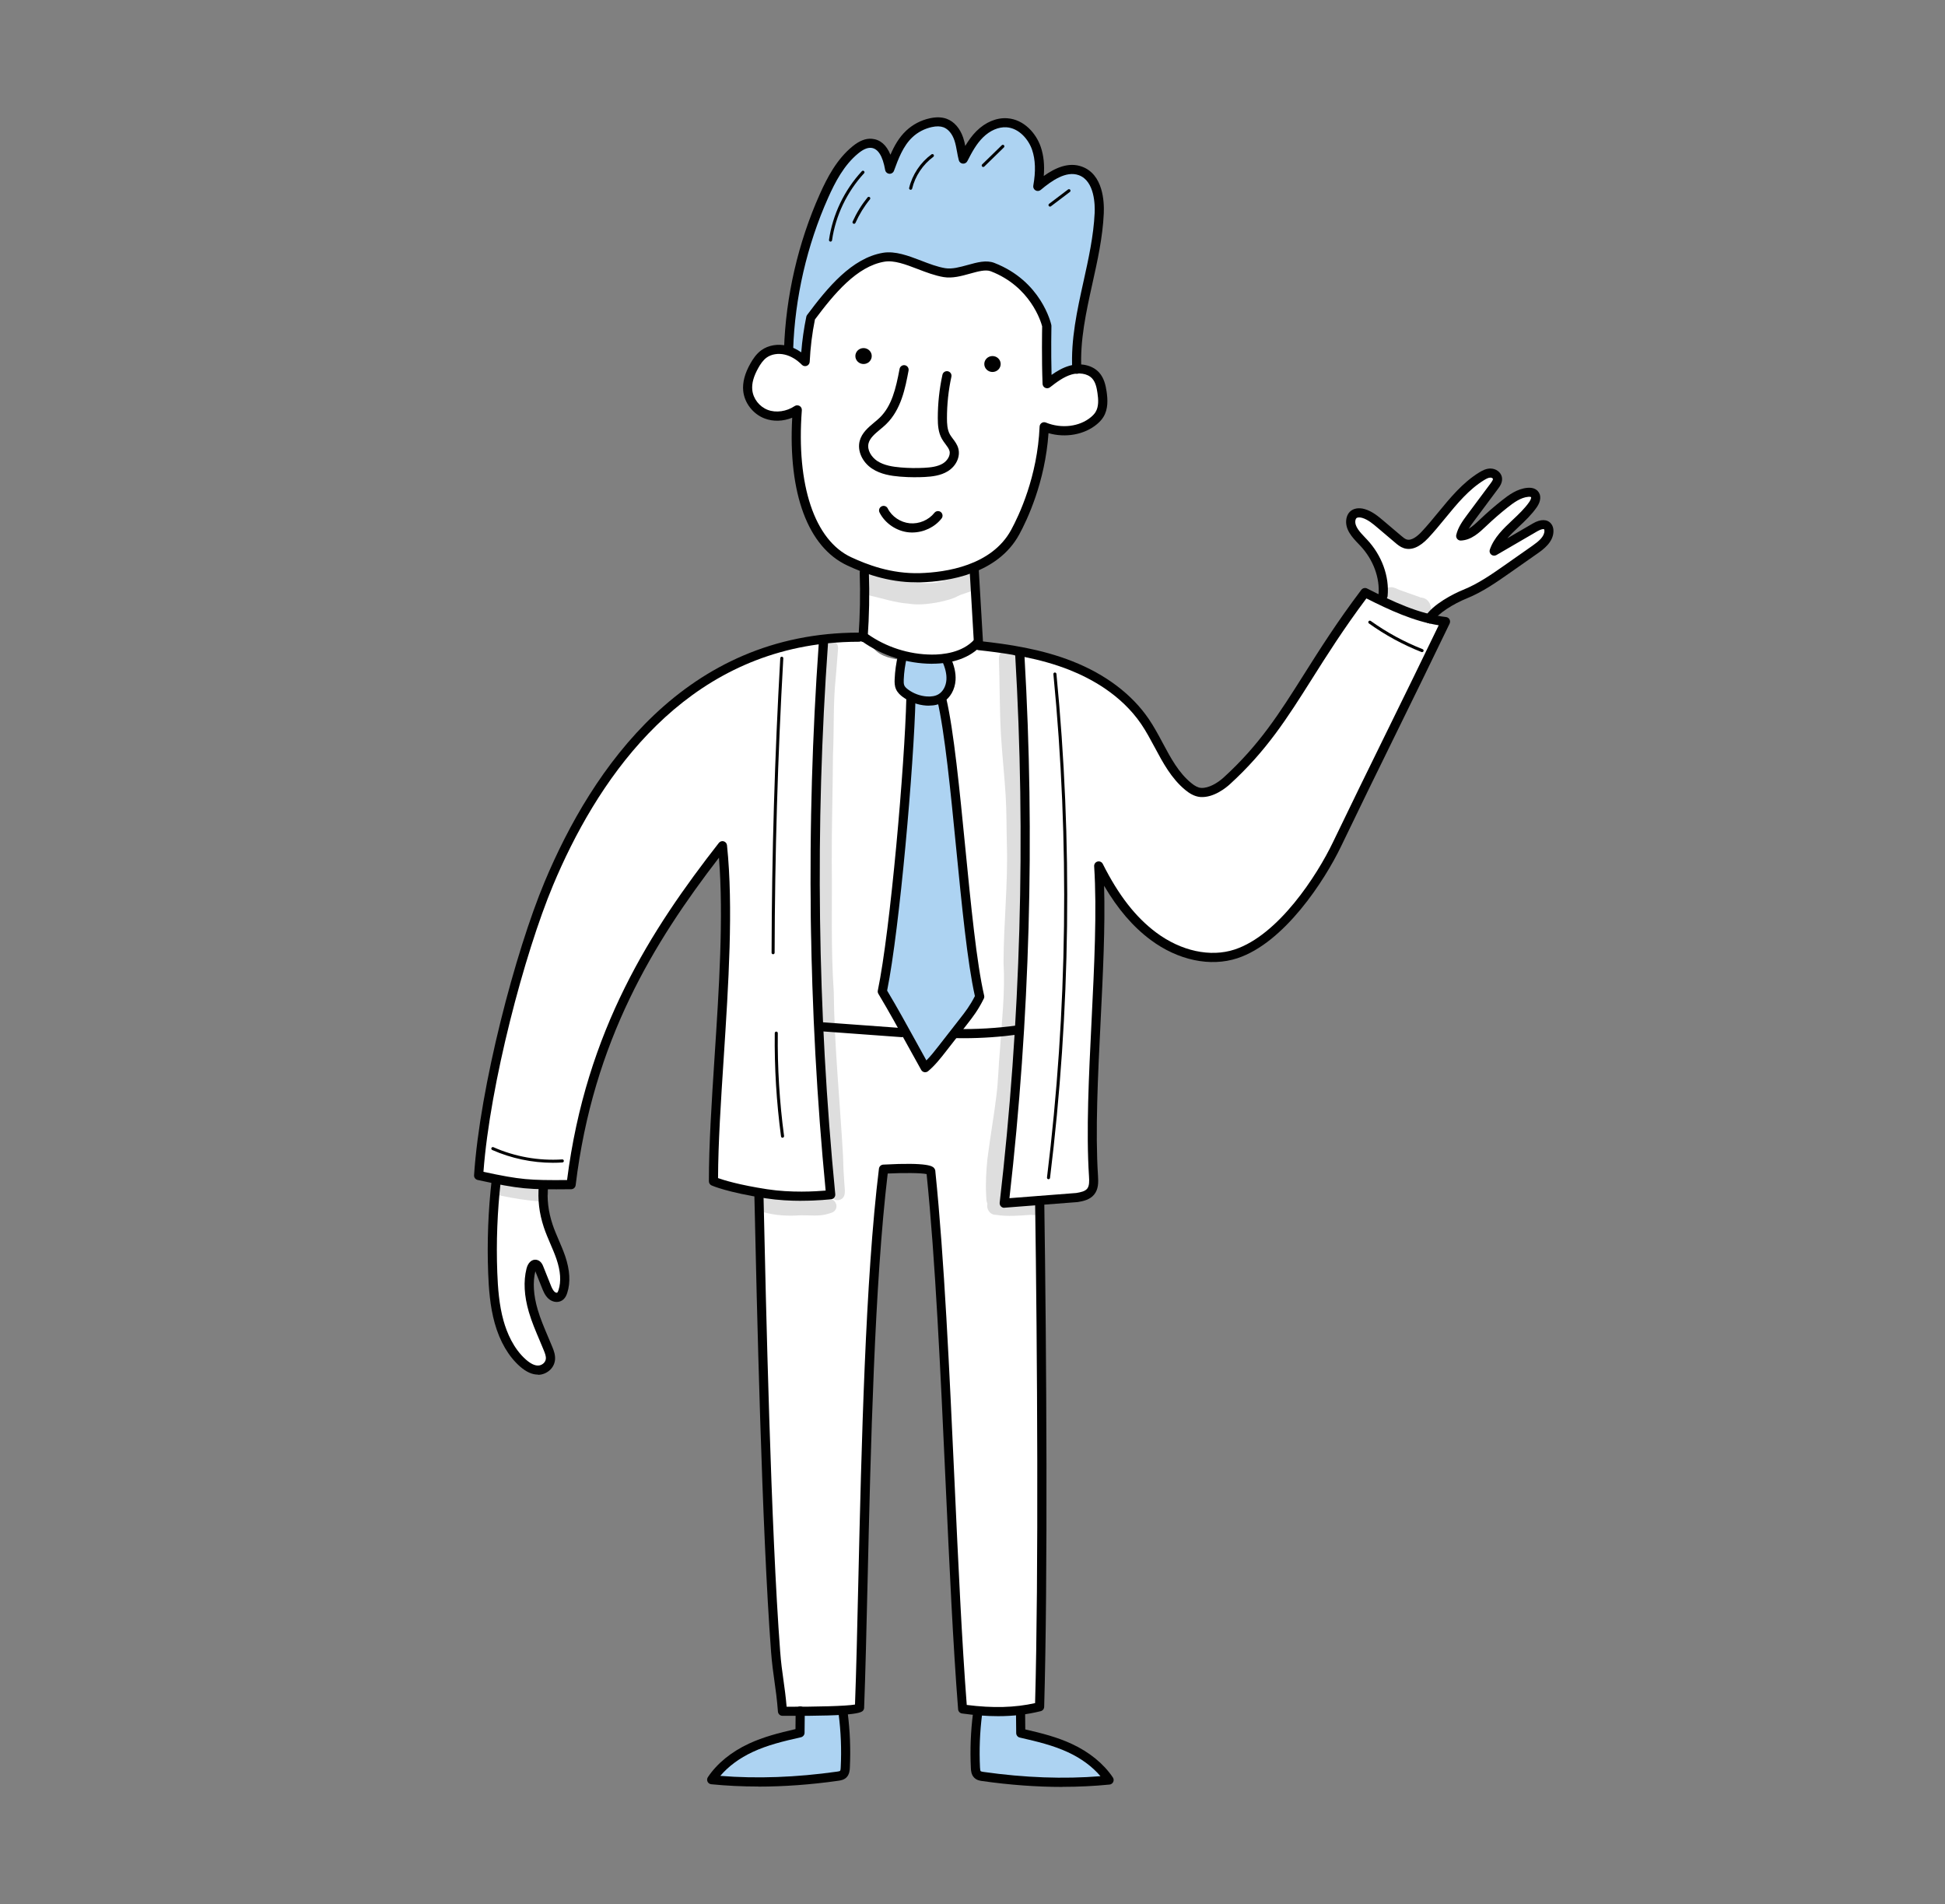
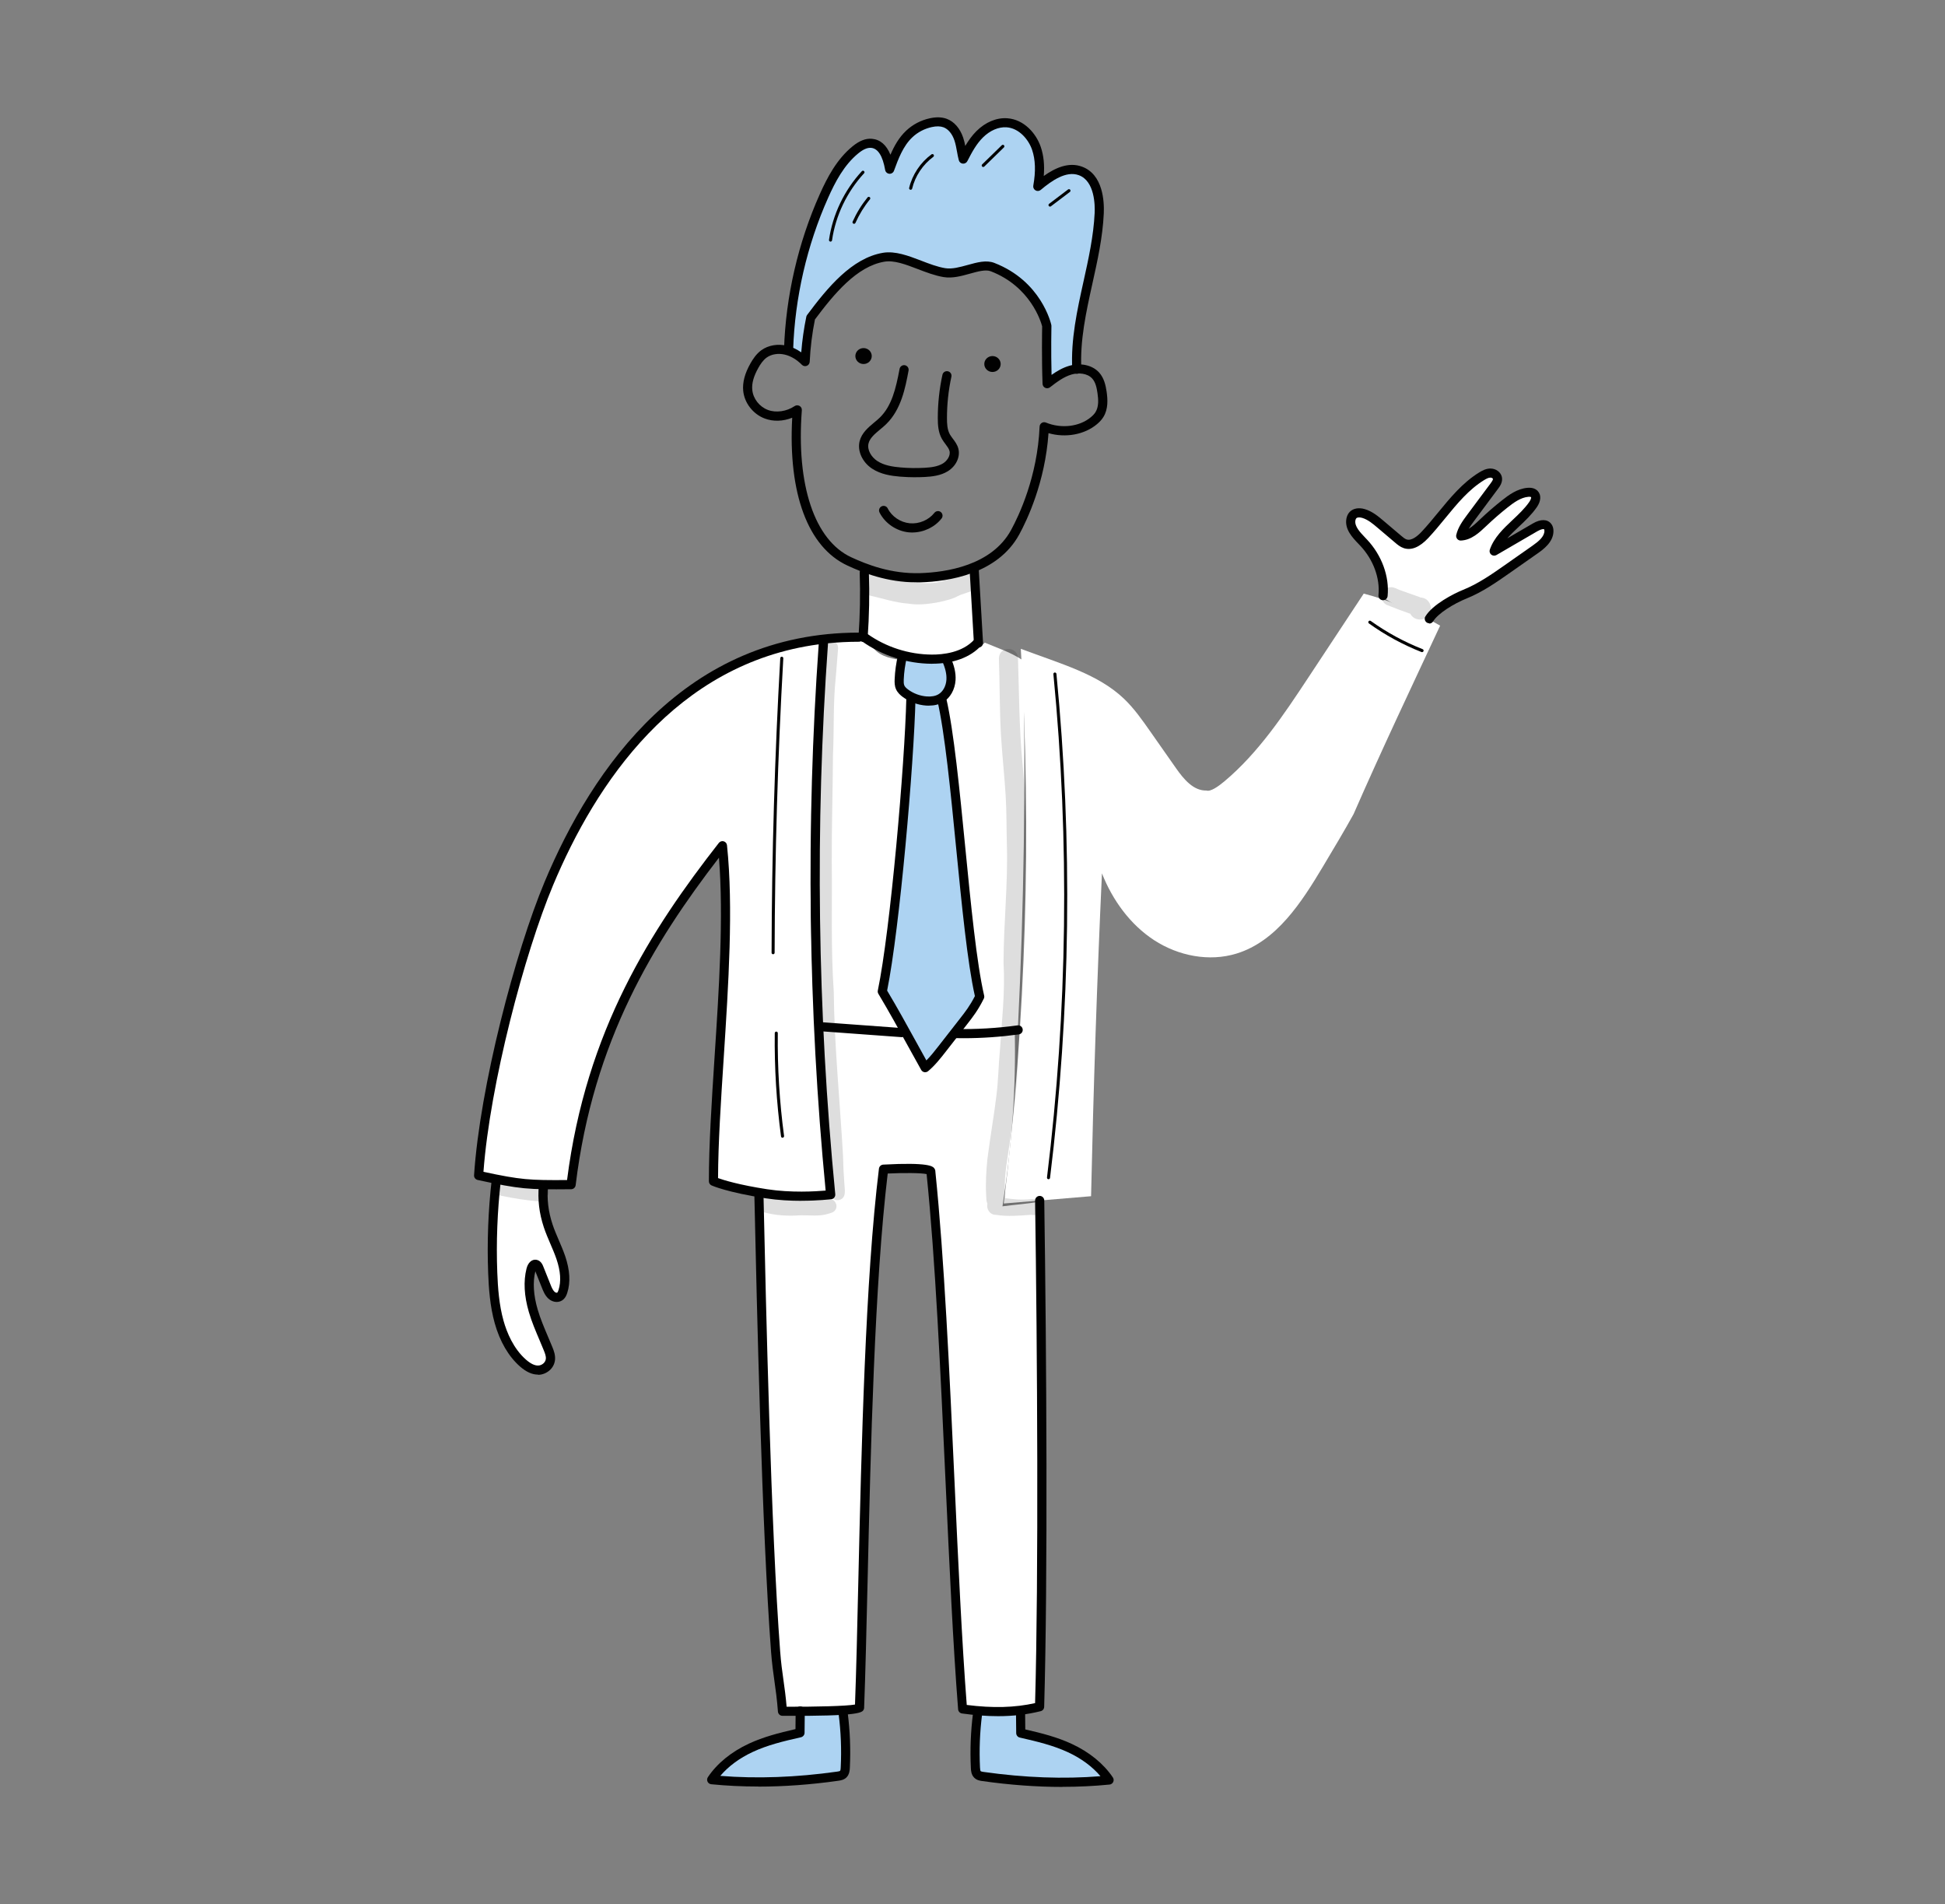
<svg xmlns="http://www.w3.org/2000/svg" id="Capa_1" version="1.1" viewBox="0 0 434.61 425.41">
  <rect x="0" y="0" width="434.61" height="425.41" fill="#808080" stroke="none" />
  <defs>
    <style> .st0 { fill: #010101; } .st1 { fill: #add3f2; } .st2 { fill: #fff; } .st3 { opacity: .13; } </style>
  </defs>
  <path class="st1" d="M176.12,77.51c1.77-14.24,4.43-28.92,12.77-40.76,1.41-2,3.29-4.07,5.79-4.19,2.69-.12,5.08,2.64,4.47,5.23.53-2.83,2.35-5.24,4.18-7.49.78-.95,1.6-1.93,2.73-2.45,1.06-.49,2.27-.53,3.44-.5.64.01,1.3.05,1.88.32.69.33,1.16.98,1.56,1.62,1.14,1.86,1.9,3.96,2.03,6.26,1.01-1.87,2.26-3.62,3.71-5.19.64-.69,1.32-1.36,2.16-1.8,1.15-.61,2.51-.74,3.82-.71.94.02,1.9.13,2.78.45,2.34.85,3.9,3.1,4.52,5.45.62,2.35.46,4.82.1,7.77,2.3-2.84,6.78-4.34,9.87-2.32,2.34,1.53,3.19,4.48,3.39,7.22.45,5.93-1.26,11.79-2.5,17.61-1.28,6-2.07,12.1-2.34,17.71-1.97,1.15-3.94,2.31-6.26,3.26.15-3.48.3-6.99-.2-10.44-.5-3.45-1.68-6.89-3.94-9.6-3.92-4.7-11.07-6.57-16.82-4.81-5.33.61-10.31-2.84-15.15-3.46-3.21,1.25-6.48,2.53-9.1,4.71-2.31,1.92-4,4.43-5.65,6.91-.95,1.42-1.91,2.86-2.41,4.48-.74,2.38-.46,4.99-1.34,7.32-1.24-1.32-2.71-2.43-3.5-2.59Z" />
  <path class="st2" d="M202.47,230.27c-6.21-.18-12.42-.25-18.58-.4-2.05-28.85-1.99-57.85.19-87.29,2.38-.07,4.76-.15,7.14-.22.6-.02,1.21-.03,1.76.19,1.05.42,1.58,1.57,2.33,2.42,1.61,1.83,4.24,2.3,6.66,2.55,6.33.66,13.37.32,18.1-3.93,2.72,1.16,5.57,2.01,8.58,3.99.56,27.38.16,54.78-1.2,82.13-9.09,1.8-18.43.74-24.99.55Z" />
  <path class="st1" d="M201.73,146.86c-1.69,2.28-1.29,5.84.86,7.68.28.24.58.46.75.78.19.36.18.79.17,1.19-.68,21.71-2.69,43.38-6.07,65.37,3.2,5.38,6.33,10.8,10.02,16.81,4.19-5.2,8.13-10.59,10.97-16.93-2.57-21.76-5.14-43.52-7.7-65.33,1.06-1.77,1.72-3.76,1.95-5.81.12-1.13.02-2.46-.91-3.12-.53-.38-1.21-.44-1.86-.49-2.59-.2-5.18-.4-8.19-.15Z" />
  <path class="st2" d="M193.25,127.24c-.15,4.38-.31,8.77-.46,13.15-.02.63-.04,1.28.21,1.85.22.52.64.92,1.08,1.28,2.12,1.74,4.82,2.58,7.48,3.23,5.64,1.36,12.13,1.81,16.71-1.75.06-6.09.07-12.18.03-18.27-7.99,3.24-17.21,3.29-25.05.51Z" />
  <path class="st2" d="M183.8,142.79c-4.06,41.25-3.5,82.95,1.95,124.26-9.01.83-18.19-.24-26.21-3.4.14-15.19.28-30.42,1.91-45.52.32-2.94.69-5.87.73-8.82.03-1.97-.09-3.93-.21-5.9-.27-4.56-.55-9.13-1.2-14.12-14.49,18.62-26.26,39.74-31.62,62.71-.9,3.86-1.62,7.81-1.32,12.24-6.76,1.3-13.89.59-20.62-1.99,1.66-27.28,9.26-54.18,22.13-78.29,3.36-6.3,7.09-12.43,11.7-17.88,10.85-12.82,26.55-21.43,42.76-23.29Z" />
  <path class="st2" d="M228.1,144.97c2.42,41.14,1.2,82.5-3.81,123.92,6.5-.54,13.01-1.09,19.51-1.63.53-24.15,1.33-48.28,2.43-72.13,2.36,5.97,6.3,11.44,11.68,14.94,5.39,3.5,12.28,4.87,18.42,2.97,8.92-2.76,14.48-11.4,19.27-19.41,2.44-4.08,4.88-8.16,6.85-11.73,6.29-14.38,13.02-28.57,19.35-42.12-5.33-3.07-10.98-5.56-17.07-7.16-4.11,6.23-8.23,12.46-12.34,18.69-5.52,8.36-11.15,16.84-18.82,23.28-1.4,1.17-3.1,2.34-4,2.03-2.92.08-5.09-2.57-6.77-4.96-1.94-2.77-3.88-5.53-5.82-8.3-1.77-2.53-3.56-5.07-5.79-7.21-5.79-5.54-13.91-7.75-23.09-11.19Z" />
  <g>
-     <path class="st2" d="M178.15,91.59c-2.02,1.35-4.73,1.82-6.96.96-2.23-.85-3.89-2.99-4.12-5.31-.19-1.93.53-3.84,1.49-5.54.56-.99,1.21-1.95,2.14-2.62,1.37-.99,3.23-1.22,4.89-.83,1.66.4,3.13,1.37,4.32,2.56.15-3.3.57-6.59,1.23-9.83,4.44-5.96,9.75-12.38,16.3-13.49,4.11-.69,8.99,2.69,13.59,3.44,3.61.59,7.92-2.33,10.73-1.25,10.11,3.91,12.13,13.14,12.13,13.14,0,0-.14,6.86.09,12.93,1.6-1.22,3.24-2.48,5.19-3.04,1.95-.56,4.3-.28,5.64,1.2.92,1.02,1.23,2.42,1.42,3.77.24,1.68.32,3.51-.59,4.96-.32.51-.75.96-1.22,1.35-2.9,2.43-7.37,2.91-11.11,1.38-.44,10.13-3.85,18.69-6.5,23.54-4.08,7.48-13.05,9.92-21.17,10.17-6.63.2-12.1-1.9-15.88-3.65-8.49-3.94-12.96-16.23-11.62-33.84Z" />
    <path class="st0" d="M204.76,130.11c-6.53,0-11.89-2.12-15.41-3.76-8.81-4.09-13.26-16.07-12.33-33.02-2.03.82-4.27.9-6.18.16-2.59-.99-4.5-3.47-4.77-6.16-.18-1.87.34-3.88,1.62-6.14.53-.93,1.28-2.11,2.44-2.95,1.54-1.11,3.67-1.48,5.72-.99,1.09.26,2.17.76,3.19,1.47.21-2.67.59-5.34,1.13-7.95.03-.15.09-.28.18-.4,4.55-6.1,9.98-12.71,16.95-13.89,2.74-.46,5.69.67,8.54,1.76,1.79.69,3.65,1.4,5.38,1.68,1.52.25,3.29-.25,5.01-.72,2.13-.59,4.15-1.15,5.93-.47,10.5,4.06,12.67,13.48,12.76,13.88.02.08.02.16.02.24,0,.06-.11,5.51.03,10.91,1.18-.83,2.48-1.6,3.95-2.03,2.57-.74,5.19-.15,6.68,1.5,1.11,1.23,1.47,2.87,1.68,4.31.24,1.7.38,3.87-.74,5.65-.34.55-.81,1.07-1.43,1.59-2.8,2.34-7,3.09-10.82,2-.76,10.96-4.79,19.42-6.54,22.63-4.84,8.87-15.88,10.51-22.04,10.7-.31.01-.62.01-.93.01ZM178.15,90.56c.18,0,.36.05.52.14.34.2.53.57.5.96-1.27,16.76,2.85,29.04,11.03,32.84,3.5,1.62,8.89,3.75,15.42,3.55,5.72-.18,15.95-1.66,20.31-9.64,1.75-3.22,5.89-11.9,6.37-23.1.01-.33.19-.64.47-.82.28-.18.63-.21.94-.08,3.46,1.42,7.51.93,10.07-1.22.45-.38.78-.74,1.01-1.11.76-1.21.65-2.84.44-4.27-.17-1.19-.43-2.41-1.17-3.23-1.1-1.22-3.1-1.34-4.6-.91-1.79.52-3.35,1.71-4.85,2.87-.3.23-.71.28-1.06.11-.35-.16-.57-.5-.59-.89-.21-5.56-.11-11.85-.09-12.85-.26-1-2.59-8.87-11.48-12.3-1.15-.44-2.84.03-4.64.53-1.93.54-3.93,1.09-5.89.77-1.94-.32-3.9-1.07-5.78-1.79-2.71-1.04-5.28-2.02-7.47-1.65-6.15,1.04-11.23,7.18-15.51,12.91-.63,3.11-1.02,6.29-1.17,9.45-.02.4-.27.76-.65.91-.38.14-.81.06-1.09-.23-1.17-1.18-2.5-1.97-3.83-2.28-1.47-.35-2.99-.1-4.05.66-.83.6-1.43,1.54-1.85,2.29-1.06,1.88-1.51,3.5-1.36,4.94.19,1.95,1.58,3.74,3.46,4.46,1.83.7,4.2.37,6.02-.86.17-.11.37-.17.57-.17Z" />
  </g>
  <path class="st0" d="M191.13,79.55c0-.98.82-1.78,1.83-1.78s1.83.8,1.83,1.78-.82,1.78-1.83,1.78-1.83-.8-1.83-1.78Z" />
  <path class="st0" d="M219.94,81.33c0-.98.82-1.78,1.83-1.78s1.83.8,1.83,1.78-.82,1.78-1.83,1.78-1.83-.8-1.83-1.78Z" />
  <path class="st0" d="M204.5,106.63c-1.14,0-2.27-.05-3.4-.14-2-.17-4.3-.51-6.24-1.79-2.19-1.45-3.33-3.98-2.77-6.16.47-1.83,1.94-3.05,3.23-4.13.45-.37.87-.72,1.25-1.09,2.7-2.62,3.61-6.49,4.44-10.9.1-.55.64-.92,1.19-.82.55.1.92.64.82,1.19-.73,3.88-1.64,8.71-5.02,11.99-.43.42-.9.81-1.36,1.19-1.16.97-2.25,1.88-2.56,3.07-.39,1.5.67,3.11,1.92,3.94,1.55,1.03,3.54,1.31,5.28,1.46,1.73.15,3.5.17,5.24.08,1.46-.08,2.98-.25,4.17-.97.93-.57,1.77-1.76,1.47-2.83-.14-.49-.5-.97-.88-1.48-.28-.37-.57-.76-.82-1.2-.8-1.43-.91-3.07-.91-4.63,0-3.25.35-6.5,1.04-9.68.12-.55.66-.9,1.22-.78.55.12.9.66.78,1.22-.66,3.03-.99,6.14-.99,9.25,0,1.2.05,2.56.65,3.63.18.32.41.63.66.96.46.61.98,1.3,1.22,2.17.51,1.85-.47,3.96-2.37,5.12-1.58.97-3.48,1.18-5.13,1.27-.7.04-1.41.05-2.12.05Z" />
  <path class="st0" d="M203.84,118.98c-.25,0-.5-.01-.75-.04-2.76-.26-5.34-2.01-6.56-4.44-.25-.5-.05-1.12.46-1.37.5-.25,1.12-.05,1.37.46.91,1.82,2.85,3.12,4.92,3.32,2.09.2,4.24-.72,5.51-2.33.35-.44.99-.52,1.43-.18.44.35.52.99.18,1.43-1.53,1.96-4.04,3.14-6.56,3.14Z" />
  <path class="st2" d="M319.39,138.23c1.38-2.27,5.5-4.53,7.96-5.53,3.45-1.39,6.52-3.54,9.56-5.67,2.04-1.43,4.09-2.87,6.13-4.3,1.47-1.03,3.1-2.35,3.09-4.15,0-.34-.08-.7-.29-.97-.63-.8-1.9-.34-2.78.17-3.06,1.78-6.12,3.56-9.18,5.34,1.43-4.18,6.05-6.58,8.71-10.43.48-.7.88-1.71.3-2.34-.35-.38-.94-.44-1.46-.39-1.95.18-3.63,1.37-5.16,2.59-1.67,1.33-3.28,2.73-4.82,4.19-1.44,1.37-3.03,2.89-5.02,2.98.35-1.53,1.33-2.86,2.3-4.15,1.74-2.34,3.48-4.68,5.23-7.02.4-.53.81-1.16.67-1.81-.15-.68-.9-1.09-1.59-1.07-.69.01-1.34.36-1.93.72-5.19,3.2-8.49,8.65-12.67,13.09-1.17,1.25-2.8,2.52-4.43,1.98-.58-.19-1.06-.59-1.52-.99-1.31-1.11-2.63-2.23-3.94-3.34-1.16-.98-2.37-1.99-3.83-2.43-.8-.24-1.76-.25-2.34.35-.27.28-.42.66-.48,1.04-.33,2.01,1.46,3.64,2.86,5.13,2.97,3.16,4.76,7.53,4.51,12.42,3.85,2.51,8.26,4.16,10.14,4.59Z" />
  <path class="st2" d="M111.2,263.95c-.9,6.31-1.79,12.66-1.63,19.03.16,6.37,1.42,12.83,4.6,18.36.96,1.67,2.16,3.3,3.88,4.16.84.41,1.85.62,2.7.25,1.27-.55,1.74-2.19,1.48-3.55-.26-1.36-1.07-2.54-1.72-3.77-2.53-4.71-2.91-10.51-1.01-15.51.77,2.18,1.85,4.26,3.18,6.15.5.7,1.36,1.46,2.11,1.04.33-.19.51-.56.64-.91.93-2.63.07-5.52-.86-8.16-1.76-4.98-3.78-10.07-3.51-15.34.01-.26.03-.54-.12-.76-.19-.26-.55-.32-.87-.36-3.14-.35-6.29-.7-8.87-.63Z" />
  <path class="st0" d="M240.62,83.5c-.54,0-.99-.42-1.02-.97-.36-6.67,1.1-13.26,2.51-19.64,1.11-5,2.25-10.18,2.49-15.3.08-1.65.05-7.14-3.54-8.45-2.84-1.03-6.04,1.22-8.51,3.29-.33.28-.8.32-1.17.1-.37-.22-.57-.64-.49-1.06.57-3.19.48-5.8-.27-8-.78-2.29-2.89-4.83-5.7-5.03-1.79-.12-3.7.71-5.28,2.27-1.46,1.45-2.44,3.25-3.49,5.3-.19.37-.59.59-1.02.55-.42-.04-.77-.34-.88-.75-.17-.61-.28-1.24-.4-1.9-.15-.84-.31-1.72-.58-2.53-.49-1.47-1.38-2.54-2.44-2.94-.7-.26-1.58-.28-2.62-.05-1.61.35-3.15,1.15-4.33,2.27-2.1,1.97-3.17,4.9-4.12,7.49-.16.44-.59.71-1.05.67-.46-.04-.84-.39-.92-.84-.55-3.14-1.6-4.81-3.14-4.95-.82-.07-1.74.32-2.84,1.21-3.21,2.61-5.22,6.48-6.75,9.92-4.75,10.63-7.45,22.37-7.83,33.95-.02.56-.49,1.02-1.05.99-.56-.02-1.01-.49-.99-1.05.38-11.84,3.15-23.85,8.01-34.71,1.64-3.66,3.79-7.8,7.33-10.67,1.53-1.24,2.94-1.79,4.32-1.66,1.84.17,3.22,1.36,4.12,3.56.83-1.93,1.89-3.85,3.52-5.38,1.47-1.38,3.3-2.34,5.3-2.77,1.43-.31,2.7-.27,3.77.13,1.64.61,2.97,2.14,3.66,4.2.21.62.35,1.24.47,1.85.72-1.2,1.51-2.33,2.51-3.32,1.99-1.98,4.48-3.03,6.86-2.86,3.77.26,6.48,3.4,7.5,6.41.65,1.91.87,4.05.67,6.49,2.55-1.81,5.54-3.18,8.53-2.09,4.77,1.74,5,7.9,4.88,10.47-.24,5.3-1.41,10.56-2.54,15.65-1.38,6.24-2.81,12.7-2.47,19.08.03.56-.4,1.04-.97,1.08-.02,0-.04,0-.06,0Z" />
  <path class="st0" d="M192.85,143.4s-.05,0-.07,0c-.56-.04-.99-.53-.95-1.09.34-4.75.43-9.58.27-14.35-.02-.56.42-1.04.99-1.06.56-.03,1.04.42,1.06.99.17,4.84.07,9.74-.27,14.56-.04.54-.49.95-1.02.95Z" />
  <path class="st2" d="M169.61,267.26c.59,26.79,1.7,75.07,3.73,101.79.39,5.18,1.1,7.75,1.52,13.27,0,0,16.83.12,17.22-.81,1.11-28.62,1.24-86.76,5.38-120.31,0,0,10.84-.6,10.57.59,3.47,33.68,4.46,86.58,7.08,120.02,5.67.79,11.44.94,17.22-.5.88-30.34.47-82.76-.32-112.79-2.58.47-5.23.62-8.01,1,2.06-13.13,3.08-26.41,2.73-39.69-3.34-.21-6.69-.26-10.03-.16-.9.03-1.85.08-2.6.58-.75.5-1.17,1.36-1.6,2.16-1.45,2.66-3.5,5-5.94,6.79-1.2-2.28-2.4-4.55-3.6-6.83-.29-.55-.6-1.13-1.12-1.49-.6-.41-1.36-.46-2.08-.49-5.47-.25-10.94-.5-16.41-.75.93,12.31,1.58,24.64,1.94,36.98-5.28.66-10.61.92-15.67.62Z" />
  <path class="st0" d="M218.64,144.67c-.54,0-.99-.42-1.02-.96l-.96-16.41c-.03-.56.4-1.05.96-1.08.58-.04,1.05.4,1.08.96l.96,16.41c.03.56-.4,1.05-.96,1.08-.02,0-.04,0-.06,0Z" />
  <path class="st0" d="M208.31,148.3s-.09,0-.13,0c-5.53-.03-11.05-1.81-15.56-5.01-.46-.33-.57-.96-.24-1.43.33-.46.96-.57,1.43-.24,4.17,2.96,9.28,4.6,14.39,4.63,2.42.02,6.83-.4,9.51-3.36.38-.42,1.03-.45,1.44-.07.42.38.45,1.03.07,1.44-2.36,2.6-6.23,4.03-10.91,4.03Z" />
  <path class="st0" d="M207.59,157.66c-.21,0-.43,0-.65-.02-1.86-.13-3.71-.81-5.21-1.92-.49-.36-1.17-.93-1.53-1.77-.32-.74-.32-1.52-.29-2.18.07-1.82.33-3.64.75-5.41.13-.55.69-.89,1.23-.75.55.13.89.68.75,1.23-.39,1.64-.63,3.32-.7,5.01-.02.46-.02.94.13,1.29.13.29.4.59.87.93,1.19.88,2.66,1.42,4.14,1.53,1.05.08,1.95-.09,2.61-.48,1.02-.59,1.71-1.85,1.79-3.29.07-1.23-.25-2.62-1-4.24-.24-.51-.01-1.12.5-1.36.51-.23,1.12-.01,1.36.5.89,1.94,1.28,3.64,1.18,5.22-.13,2.11-1.2,4-2.8,4.93-.88.51-1.93.77-3.14.77Z" />
  <path class="st0" d="M206.73,239.57c-.06,0-.12,0-.18-.02-.3-.06-.56-.24-.71-.51-.94-1.68-1.9-3.41-2.87-5.18-2.14-3.89-4.35-7.9-6.7-11.83-.13-.22-.18-.48-.12-.73,2.82-13.58,6.03-50.66,6.37-65.32.01-.56.5-1.01,1.05-1,.56.01,1.01.48,1,1.05-.34,14.59-3.52,51.31-6.34,65.29,2.3,3.85,4.45,7.77,6.54,11.56.75,1.37,1.49,2.72,2.23,4.04.98-.98,1.86-2.11,2.72-3.21l4.86-6.23c1.1-1.41,2.14-2.74,3.26-4.93-1.67-7.41-2.94-20.41-4.18-33-1.25-12.73-2.54-25.89-4.22-33.1-.13-.55.21-1.1.76-1.23.55-.13,1.1.21,1.23.76,1.71,7.34,3,20.57,4.26,33.36,1.25,12.73,2.54,25.89,4.22,33.1.05.23.03.47-.08.68-1.27,2.57-2.47,4.11-3.64,5.61l-4.86,6.23c-1.18,1.51-2.4,3.07-3.94,4.36-.18.15-.42.24-.66.24Z" />
-   <path class="st0" d="M224.4,269.85c-.28,0-.54-.11-.74-.31-.21-.22-.31-.52-.28-.83,4.69-40.48,5.86-81.64,3.47-122.32-2.85-.5-5.62-.85-8.21-1.13-.56-.06-.97-.56-.91-1.13.06-.56.55-.97,1.13-.91,6.34.69,13.77,1.76,20.78,4.53,7.39,2.91,13.28,7.36,17.04,12.87,1.17,1.72,2.17,3.58,3.13,5.38,1.82,3.41,3.55,6.63,6.35,8.93.86.71,1.56,1.06,2.21,1.1,1.71.13,3.78-1.16,5.03-2.3,8.03-7.32,12.42-14.27,17.98-23.07,3.46-5.48,7.38-11.69,12.81-18.88.3-.39.84-.52,1.28-.3,5.85,2.97,11.59,5.69,17.64,6.38.33.04.62.23.78.52.16.29.17.64.03.94-3.8,7.91-8.03,16.53-12.12,24.86-4.1,8.35-8.33,16.98-12.13,24.9-3.68,7.67-12.7,21.56-23.17,25.01-6.04,1.99-13.29.46-19.39-4.09-3.94-2.94-7.3-6.84-10.4-12.1.27,9.11-.26,19.86-.78,30.29-.6,12.14-1.22,24.7-.58,34.53.1,1.46.11,2.99-.87,4.18-.94,1.15-2.41,1.47-3.72,1.68-.03,0-.06,0-.08,0l-16.22,1.25s-.05,0-.08,0ZM228.93,146.77c2.33,40.22,1.19,80.9-3.37,120.93l14.94-1.16c.96-.16,1.93-.36,2.42-.95.51-.62.49-1.66.42-2.76-.66-9.95-.03-22.56.57-34.76.6-12.14,1.22-24.7.58-34.53-.03-.49.28-.93.75-1.05.47-.13.96.09,1.18.53,3.53,7.02,7.33,11.89,11.93,15.33,5.56,4.15,12.12,5.57,17.53,3.79,9.81-3.23,18.42-16.57,21.96-23.95,3.81-7.93,8.04-16.56,12.14-24.91,3.87-7.89,7.87-16.03,11.5-23.58-5.59-.91-10.85-3.33-16.16-6-5.12,6.84-8.88,12.79-12.2,18.05-5.42,8.58-10.09,15.99-18.33,23.49-.79.72-3.6,3.04-6.56,2.83-1.43-.11-2.6-.94-3.36-1.56-3.12-2.56-5.02-6.11-6.85-9.54-.94-1.75-1.91-3.57-3.02-5.2-4.45-6.53-11.21-10.19-16.1-12.12-3.27-1.29-6.65-2.2-9.98-2.87Z" />
  <path class="st0" d="M319.38,139.26c-.18,0-.37-.05-.53-.15-.48-.29-.64-.92-.34-1.4,1.62-2.66,6.24-5.05,8.45-5.94,3.35-1.35,6.41-3.49,9.36-5.56l6.13-4.3c1.38-.97,2.66-2.04,2.65-3.31,0-.2-.04-.31-.07-.34-.09-.11-.65-.06-1.47.41l-9.18,5.34c-.37.21-.83.18-1.16-.09-.33-.27-.46-.72-.32-1.12.93-2.71,3.05-4.71,5.09-6.63,1.34-1.26,2.72-2.56,3.74-4.04.41-.6.44-1.01.39-1.06-.02-.02-.19-.11-.62-.07-1.7.15-3.28,1.31-4.62,2.37-1.64,1.3-3.24,2.69-4.76,4.14-1.57,1.49-3.32,3.15-5.68,3.26-.31.02-.63-.12-.83-.37-.2-.25-.28-.57-.21-.88.4-1.75,1.5-3.23,2.47-4.54l5.23-7.02c.15-.2.55-.73.49-.98-.02-.11-.29-.29-.57-.27-.45,0-.94.28-1.42.57-3.42,2.11-5.97,5.22-8.67,8.51-1.21,1.48-2.46,3-3.79,4.42-1.94,2.06-3.78,2.82-5.49,2.25-.77-.26-1.38-.77-1.86-1.18l-3.94-3.34c-1.07-.91-2.18-1.85-3.46-2.23-.57-.17-1.11-.14-1.32.08-.1.1-.17.28-.21.49-.21,1.32,1.01,2.6,2.19,3.84l.4.42c3.31,3.52,5.04,8.25,4.61,12.64-.05.56-.56.97-1.12.92-.56-.05-.97-.55-.92-1.12.37-3.81-1.15-7.94-4.06-11.04l-.39-.41c-1.39-1.45-3.11-3.26-2.73-5.58.1-.64.37-1.19.76-1.59.76-.78,2.02-1.01,3.37-.61,1.69.5,3.02,1.63,4.2,2.63l3.94,3.34c.39.33.79.67,1.18.8,1.1.37,2.44-.73,3.36-1.71,1.28-1.37,2.51-2.86,3.7-4.31,2.69-3.27,5.46-6.66,9.18-8.95.72-.44,1.51-.85,2.45-.87.02,0,.04,0,.06,0,1.22,0,2.31.8,2.55,1.88.25,1.16-.46,2.12-.85,2.64l-5.23,7.03c-.46.62-.94,1.26-1.33,1.91.87-.52,1.69-1.3,2.49-2.06,1.6-1.52,3.24-2.95,4.93-4.28,1.57-1.25,3.44-2.61,5.71-2.81,1.25-.11,1.94.33,2.3.72.82.88.74,2.24-.21,3.61-1.15,1.66-2.61,3.04-4.02,4.37-.91.86-1.8,1.7-2.57,2.58l.09-.05,5.62-3.27c1.75-1.02,3.24-.99,4.09.08.33.41.51.97.51,1.6.02,2.51-2.37,4.19-3.52,5l-6.13,4.3c-3.05,2.14-6.2,4.35-9.77,5.79-2.8,1.13-6.37,3.3-7.47,5.11-.19.32-.53.49-.87.49Z" />
  <path class="st1" d="M228.03,382.37c.02,1.62.04,3.24.05,4.87,3.77.85,7.52,1.74,10.97,3.35s6.63,3.97,8.76,7.13c-9.42.93-18.86.52-28.18-.8-.43-.06-.89-.14-1.21-.44-.39-.37-.45-.96-.47-1.49-.2-4.01-.04-8.03,1.18-12.08,3.06.03,6.11,0,8.89-.54Z" />
  <path class="st1" d="M178.81,382.37c-.02,1.62-.04,3.24-.05,4.87-3.77.85-7.52,1.74-10.97,3.35-3.46,1.61-6.63,3.97-8.76,7.13,9.42.93,18.86.52,28.18-.8.43-.06.89-.14,1.21-.44.39-.37.45-.96.47-1.49.2-4.01.04-8.03-1.18-12.08-3.06.03-6.11,0-8.89-.54Z" />
  <path class="st0" d="M179.05,268.29c-2.38,0-5.16-.13-7.95-.56-8.61-1.33-11.97-2.82-12.1-2.88-.37-.17-.6-.53-.6-.93,0-8.13.61-17.59,1.26-27.61,1.01-15.46,2.05-31.41.99-44.68-14.49,18.84-28.12,40.88-32.02,73.17-.06.51-.49.9-1.01.9-9.67.09-11.27.02-20.89-2.07-.5-.11-.84-.56-.8-1.07,1.3-19.76,9.2-49.85,15.77-65.55,10.63-25.4,31.44-55.67,70.23-55.67.56,0,1.02.46,1.02,1.02s-.46,1.02-1.02,1.02c-2.37,0-4.67.12-6.91.34,0,0,0,0,0,.01-2.92,40.88-2.37,82.29,1.62,123.09.05.55-.34,1.05-.89,1.11-.18.02-2.93.35-6.68.35ZM160.44,263.21c1.28.46,4.68,1.52,10.97,2.49,5.37.83,10.88.49,13.08.3-3.9-40.45-4.42-81.51-1.55-122.04-31.97,4.27-49.83,31.06-59.36,53.83-6.41,15.32-14.1,44.45-15.55,64.02,8.36,1.79,10.29,1.9,18.68,1.84,4.25-33.46,18.8-55.98,33.92-75.33.26-.33.69-.47,1.09-.35.4.12.69.46.73.88,1.45,13.92.33,31.04-.74,47.6-.63,9.7-1.23,18.87-1.26,26.78Z" />
  <path class="st0" d="M201.46,231.72s-.05,0-.08,0l-18.2-1.33c-.56-.04-.99-.53-.95-1.09.04-.56.54-.98,1.09-.94l18.2,1.33c.56.04.99.53.94,1.09-.04.54-.49.95-1.02.95Z" />
  <path class="st0" d="M215.29,231.96c-.59,0-1.18,0-1.77-.02-.56-.01-1.01-.48-1-1.04.01-.56.47-1,1.02-1h.02c4.61.09,9.25-.18,13.81-.81.56-.07,1.07.31,1.15.87.08.56-.31,1.07-.87,1.15-4.08.56-8.23.85-12.36.85Z" />
  <path class="st0" d="M223.02,383.43c-2.51,0-5.17-.2-8.05-.6-.48-.07-.84-.45-.88-.93-1.13-14.35-1.94-32.02-2.8-50.72-1.12-24.43-2.28-49.7-4.24-68.86-1.25-.28-5.14-.29-8.69-.13-2.95,24.58-3.81,61.52-4.5,91.27-.26,10.99-.48,20.48-.77,28.1,0,.12-.03.24-.08.35-.29.69-.65,1.56-18.17,1.44-.53,0-.97-.41-1.01-.94-.21-2.77-.5-4.81-.78-6.79-.27-1.92-.55-3.9-.75-6.48-2.07-27.37-3.19-77.67-3.73-101.84-.01-.56.44-1.03,1-1.04.55,0,1.03.43,1.04,1,.54,24.16,1.65,74.42,3.72,101.73.19,2.52.45,4.38.73,6.35.25,1.78.51,3.61.71,5.98,6.46.03,13.35-.14,15.28-.49.28-7.49.5-16.74.74-27.41.7-30.14,1.57-67.65,4.61-92.32.06-.49.46-.87.96-.9,10.23-.56,11.05.41,11.36.77.2.24.3.53.29.82,1.98,19.26,3.15,44.7,4.28,69.3.84,18.33,1.64,35.66,2.73,49.83,5.84.74,10.73.61,15.27-.41.8-28.69.5-78.28,0-112.28,0-.56.44-1.03,1.01-1.04h.02c.56,0,1.01.45,1.02,1.01.51,34.33.81,84.56-.02,113.15-.01.46-.33.85-.77.96-3.01.75-6.14,1.12-9.56,1.12Z" />
  <path class="st0" d="M169.43,399.15c-3.59,0-7.1-.17-10.51-.51-.36-.04-.67-.26-.82-.58-.15-.33-.12-.71.08-1.01,2.06-3.07,5.24-5.66,9.18-7.49,3.24-1.5,6.64-2.38,10.39-3.24l.04-4.06c0-.56.46-1.01,1.02-1.01h.01c.56,0,1.02.47,1.01,1.03l-.05,4.87c0,.47-.34.88-.8.99-3.95.89-7.49,1.75-10.77,3.28-2.97,1.38-5.44,3.21-7.26,5.35,8.21.66,16.98.34,26.11-.95.18-.03.56-.08.65-.17.12-.11.15-.63.15-.8.2-3.94.04-7.92-.46-11.83-.07-.56.32-1.07.89-1.14.56-.07,1.07.32,1.14.89.51,4.03.67,8.13.47,12.19-.03.53-.08,1.51-.79,2.19-.57.54-1.32.64-1.77.71-6.15.87-12.14,1.31-17.91,1.31Z" />
  <path class="st0" d="M237.41,399.24c-5.78,0-11.77-.44-17.91-1.31-.45-.06-1.2-.17-1.77-.71-.72-.68-.77-1.66-.79-2.19-.2-4.06-.04-8.16.47-12.19.07-.56.58-.96,1.14-.89.56.07.96.58.89,1.14-.5,3.91-.65,7.89-.46,11.83.02.46.08.73.16.8.1.09.48.14.65.17,9.13,1.29,17.9,1.62,26.11.95-1.82-2.14-4.3-3.98-7.26-5.35-3.28-1.52-6.82-2.38-10.77-3.28-.46-.1-.79-.51-.8-.99l-.05-4.87c0-.56.45-1.03,1.01-1.03h.01c.56,0,1.02.45,1.02,1.01l.04,4.06c3.75.86,7.15,1.73,10.39,3.24,3.94,1.83,7.11,4.42,9.18,7.49.2.3.23.68.08,1.01-.15.32-.47.55-.82.58-3.41.34-6.92.51-10.51.51Z" />
  <path class="st0" d="M120.22,307.12c-1.31,0-2.63-.59-4.02-1.81-2.54-2.22-4.5-5.56-5.65-9.66-1.06-3.79-1.34-7.8-1.47-11.22-.26-6.92,0-13.92.79-20.8.06-.56.57-.97,1.13-.9.56.06.96.57.9,1.13-.77,6.78-1.04,13.67-.78,20.49.13,3.3.39,7.17,1.4,10.75.73,2.59,2.19,6.2,5.02,8.68,1.01.88,1.92,1.34,2.73,1.31.75-.01,1.61-.62,1.7-1.49.06-.57-.18-1.21-.45-1.88-.31-.76-.63-1.52-.95-2.28-.86-2.03-1.76-4.12-2.4-6.32-1.05-3.59-1.23-6.85-.52-9.68.34-1.38,1.23-2.15,2.24-1.97.99.18,1.38,1.15,1.54,1.57l1.55,3.88c.24.61.52,1.31.93,1.69.23.21.53.27.62.18.08-.08.18-.27.27-.57.62-1.9.46-4.23-.46-6.93-.39-1.14-.88-2.28-1.35-3.37-.51-1.19-1.04-2.43-1.47-3.71-1.05-3.18-1.4-6.18-1.11-9.43.05-.56.55-.98,1.11-.93.56.05.98.55.93,1.11-.26,2.97.06,5.7,1.02,8.61.4,1.2.91,2.39,1.41,3.55.49,1.13.99,2.31,1.41,3.52,1.06,3.13,1.22,5.89.46,8.22-.14.44-.36.99-.81,1.42-.91.87-2.38.8-3.42-.16-.75-.69-1.13-1.65-1.44-2.43l-1.46-3.66c-.59,2.45-.42,5.32.52,8.53.61,2.08,1.48,4.12,2.32,6.1.33.77.65,1.54.97,2.31.36.88.69,1.82.59,2.86-.21,2.04-2.05,3.29-3.69,3.33-.03,0-.06,0-.09,0Z" />
  <g class="st3">
    <path class="st0" d="M218.2,129.59c-.68-2.02-2.61-1.69-4.14-.9-.03.02-.05.03-.08.04-.13.04-.26.08-.38.13-.21.08-.68.28-.97.41-.12.04-.24.08-.36.12-3.34,1-4.06.99-7.76.81-2.36-.2-3.18-.51-6.42-1.4-1.14-.2-2.28-.86-3.45-.7-2.7.27-2.95,4.25-.34,4.94,2.9.65,5.76,1.63,8.74,1.83,3.57.65,9.36-.74,10.83-1.61,1.3-.59.35-.21,1.92-.74.54-.25,1.2-.29,1.65-.7.7-.46.98-1.43.76-2.22Z" />
  </g>
  <g class="st3">
    <path class="st0" d="M232.47,268.79c-.31-.54-.91-.88-1.53-.88-.04,0-.05,0-.04,0-.09-.01-.17-.02-.26-.02-2.74.27-4.22.04-6-.19,0-.2-.02-.4-.06-.61-.05-1.27-.08-2.54-.01-3.8.29-3.33.28-2.56.57-4.74.92-6.43,1.58-10.49,2.1-17.44.34-7.84.77-15.68,1.15-23.52.2-6.45.64-12.89.64-19.35.35-9.36.32-18.76-.59-28.09-.72-7.67-.72-15.37-.97-23.06-.05-2.75-4.17-2.85-4.26,0,.19,5.78.14,11.57.47,17.34.28,4.46.76,8.91,1.04,13.37.22,3.68.17,7.37.27,11.06.25,8.76-.73,17.5-.75,26.25.38,6.5-.38,12.99-.8,19.47-.34,3.44-.35,6.9-.81,10.33-.35,3.23-1.38,9.17-2,14.11-.26,2.61-.42,5.24-.28,7.87.07.65-.02,1.35.26,1.95,0,.02.02.04.03.06-.28,1.16.5,2.55,1.91,2.52,2.63.44,5.28.17,7.92-.01,0,0,0,0,0,0,1.47.46,2.83-1.3,2-2.61Z" />
  </g>
  <g class="st3">
    <path class="st0" d="M317.37,133.48c-.15-.09-.32-.17-.51-.21-1.22-.46-2.47-.84-3.69-1.31-.87-.24-1.71-.91-2.64-.74-2.23.22-2.43,3.5-.28,4.07,1.52.62,3.05,1.21,4.6,1.74.09.03.18.05.28.08.36.72,1.08,1.28,2.16,1.31,3.22-.08,3.24-4.75.09-4.93Z" />
  </g>
  <g class="st3">
    <path class="st0" d="M121.99,264.76c-.69-.72-1.67-.61-2.57-.71-.24-.02-.64-.07-.86-.1-1.39-.19-2.79-.38-4.16-.67-1-.16-2.09-.66-3.04-.07-1.61.87-1.27,3.49.51,3.92,2.84.59,5.71,1.07,8.61,1.28,1.87.05,2.86-2.37,1.52-3.66Z" />
  </g>
  <g class="st3">
    <path class="st0" d="M185.32,267.88c-2.75.44-5.45-.13-9.36-.57.88.12.35.05-.08,0-1-.15-1.99-.35-2.97-.6-.68-.12-1.37-.48-2.06-.33-2.42.24-2.65,3.81-.3,4.43,2.78.79,5.52.91,8.39.71,2.07-.03,4.07.3,6.11-.33.62-.17,1.32-.33,1.65-.94.61-1-.18-2.4-1.36-2.37Z" />
  </g>
  <g class="st3">
    <path class="st0" d="M188.67,264.42c-.16-2.08-.26-4.16-.3-6.24-.69-12.23-1.94-24.44-2.07-36.7-.67-9.62-.32-19.26-.44-28.9-.03-8,.22-15.99.27-23.98.27-5.68.01-11.38.6-17.04.16-1.74.28-3.48.42-5.22.02-.93.42-2-.34-2.73-.94-.98-2.77-.26-2.73,1.13-.42,4.94-1.08,9.87-1.06,14.84-.11,8.85-.3,17.7-.54,26.54-.43,18.33.08,36.65,1.03,54.95.27,4.38.8,8.74,1.16,13.11.33,3.43.19,6.89.68,10.31.13,1.36.09.52.15,2.02,0,.23.04.44.14.63.26.77,1.17,1.16,1.94.95,1.65-.49,1.14-2.37,1.09-3.67Z" />
  </g>
  <path class="st0" d="M172.75,213.2h0c-.19,0-.34-.15-.34-.34.05-21.85.7-43.99,1.94-65.81.01-.19.16-.33.36-.32.19.01.33.17.32.36-1.24,21.81-1.89,43.94-1.94,65.77,0,.19-.15.34-.34.34Z" />
  <path class="st0" d="M174.86,254.2c-.17,0-.31-.12-.34-.3-1.02-7.62-1.49-15.38-1.4-23.08,0-.19.16-.34.34-.34.19,0,.34.16.34.34-.09,7.66.38,15.39,1.4,22.98.02.19-.11.36-.29.38-.02,0-.03,0-.05,0Z" />
  <path class="st0" d="M234.29,263.46s-.03,0-.04,0c-.19-.02-.32-.19-.3-.38,4.59-37.26,5.07-75.1,1.43-112.46-.02-.19.12-.35.31-.37.19,0,.35.12.37.31,3.64,37.41,3.16,75.3-1.43,112.61-.02.17-.17.3-.34.3Z" />
  <path class="st0" d="M317.76,145.7s-.08,0-.13-.02c-4.16-1.64-8.11-3.79-11.74-6.39-.15-.11-.19-.32-.08-.48.11-.15.32-.19.48-.08,3.59,2.57,7.49,4.69,11.6,6.31.18.07.26.27.19.44-.05.13-.18.22-.32.22Z" />
-   <path class="st0" d="M123.54,259.79c-4.65,0-9.3-.98-13.56-2.86-.17-.08-.25-.28-.17-.45.08-.17.28-.25.45-.17,4.81,2.13,10.13,3.07,15.37,2.73.18-.02.35.13.36.32.01.19-.13.35-.32.36-.71.05-1.42.07-2.13.07Z" />
  <path class="st0" d="M185.58,53.98s-.03,0-.05,0c-.19-.03-.32-.2-.29-.39.81-5.65,3.42-11.1,7.34-15.34.13-.14.34-.15.48-.02.14.13.15.34.02.48-3.82,4.15-6.37,9.46-7.16,14.98-.02.17-.17.29-.34.29Z" />
  <path class="st0" d="M190.83,50s-.09,0-.14-.03c-.17-.08-.25-.28-.17-.45.87-1.94,1.99-3.76,3.34-5.42.12-.14.33-.17.48-.05.15.12.17.33.05.48-1.31,1.61-2.4,3.39-3.24,5.27-.06.13-.18.2-.31.2Z" />
  <path class="st0" d="M203.48,42.39s-.05,0-.08,0c-.18-.04-.3-.23-.25-.41.7-2.94,2.51-5.67,4.99-7.49.15-.11.36-.08.48.07.11.15.08.37-.07.48-2.34,1.73-4.07,4.31-4.73,7.1-.04.16-.18.26-.33.26Z" />
  <path class="st0" d="M219.7,37.31c-.09,0-.18-.03-.24-.1-.13-.13-.13-.35,0-.48l4.39-4.28c.13-.13.35-.13.48,0,.13.13.13.35,0,.48l-4.39,4.28c-.07.06-.15.1-.24.1Z" />
  <path class="st0" d="M234.62,46.16c-.1,0-.2-.05-.27-.14-.11-.15-.08-.36.07-.48l4.24-3.21c.15-.11.36-.08.48.07.11.15.08.36-.07.48l-4.24,3.21c-.06.05-.13.07-.21.07Z" />
</svg>